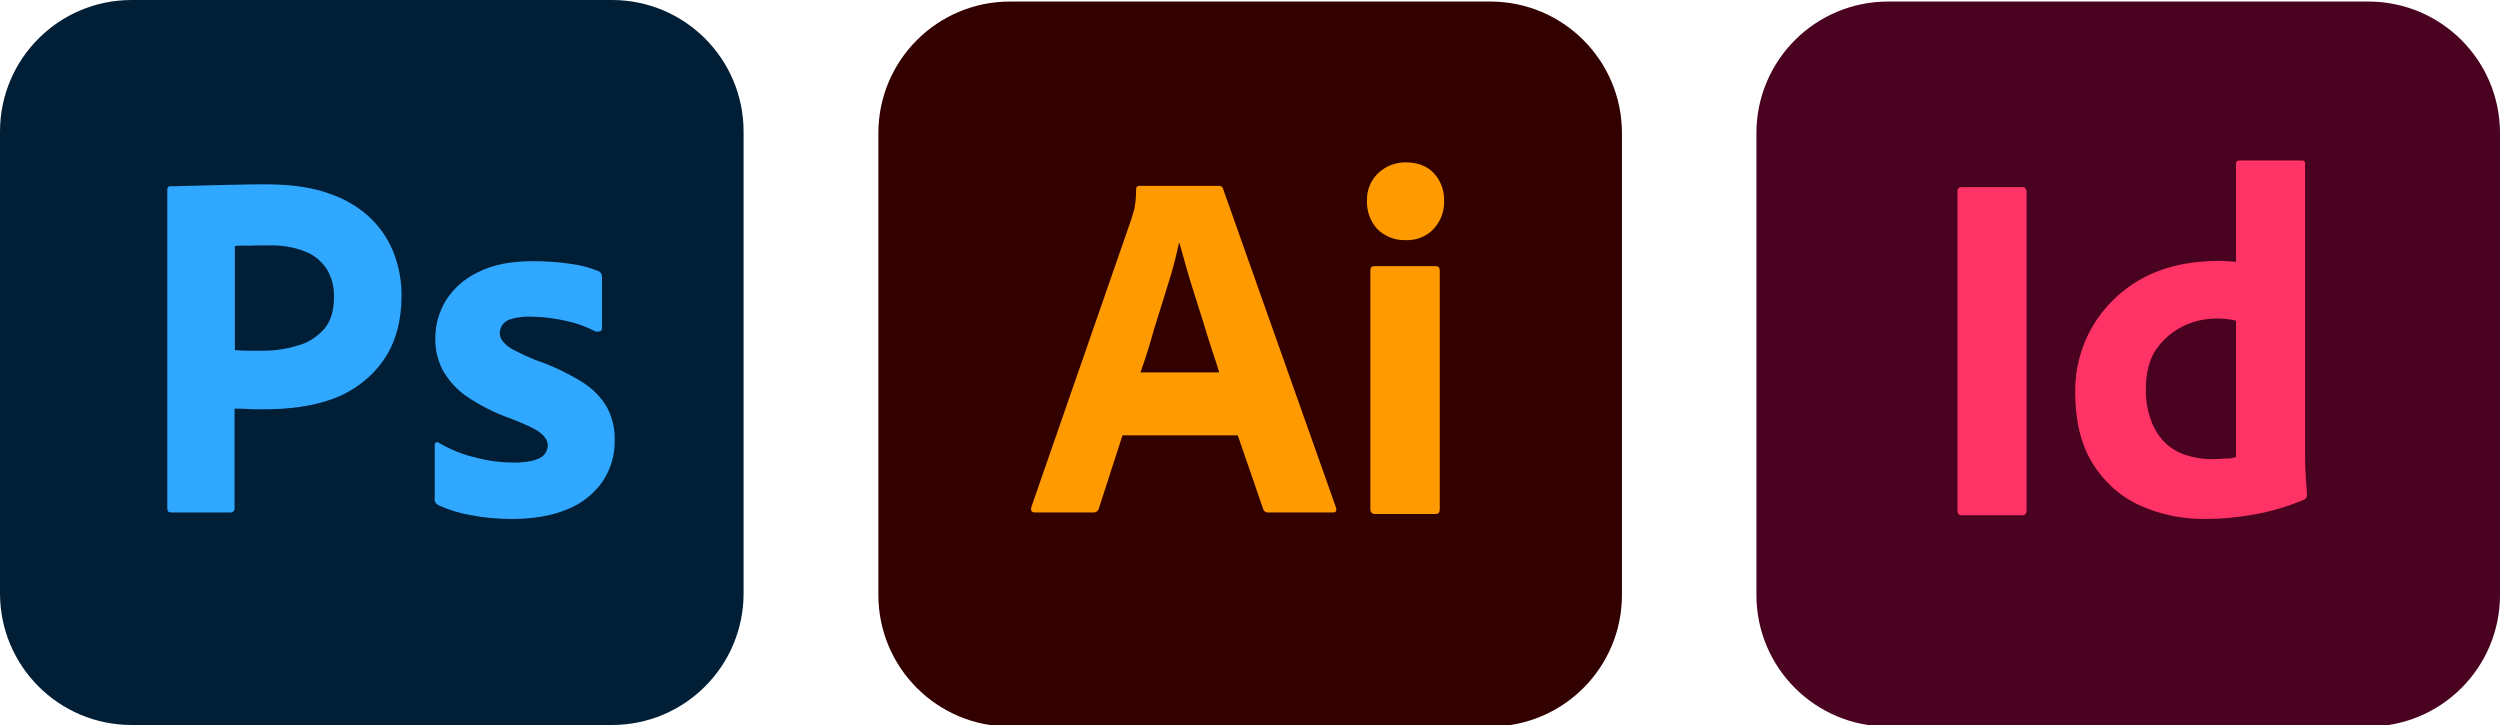
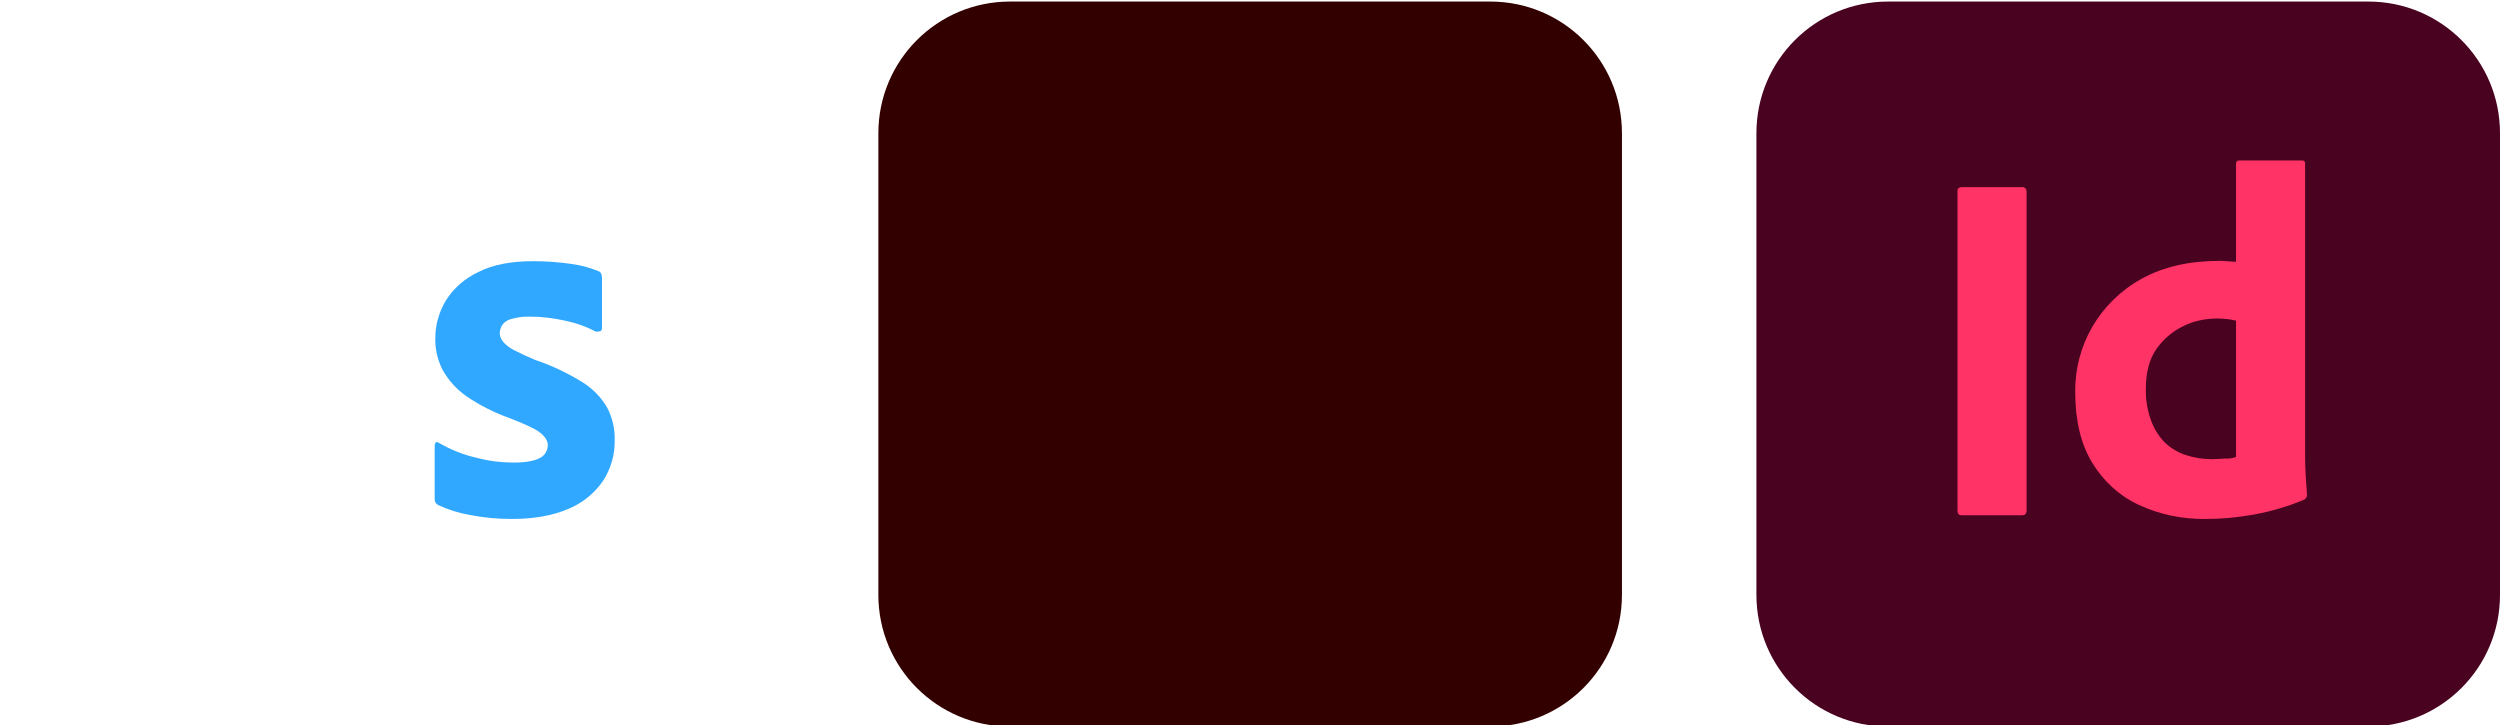
<svg xmlns="http://www.w3.org/2000/svg" version="1.1" id="Layer_1" x="0px" y="0px" viewBox="0 0 806.9 234" style="enable-background:new 0 0 806.9 234;" xml:space="preserve">
  <style type="text/css">
	.st0{fill:#001E36;}
	.st1{fill:#31A8FF;}
	.st2{fill:#330000;}
	.st3{fill:#FF9A00;}
	.st4{fill:#49021F;}
	.st5{fill:#FF3366;}
</style>
  <g id="Layer_2_1_">
    <g id="Surfaces">
      <g id="Photo_Surface">
        <g id="Outline_no_shadow">
-           <path class="st0" d="M42.5,0h155C221,0,240,19,240,42.5v149c0,23.5-19,42.5-42.5,42.5h-155C19,234,0,215,0,191.5v-149      C0,19,19,0,42.5,0z" />
-         </g>
+           </g>
      </g>
    </g>
    <g id="Outlined_Mnemonics_Logos">
      <g id="Ps">
-         <path class="st1" d="M54,164.1V61.2c0-0.7,0.3-1.1,1-1.1c1.7,0,3.3,0,5.6-0.1c2.4-0.1,4.9-0.1,7.6-0.2c2.7-0.1,5.6-0.1,8.7-0.2     c3.1-0.1,6.1-0.1,9.1-0.1c8.2,0,15,1,20.6,3.1c5,1.7,9.6,4.5,13.4,8.2c3.2,3.2,5.7,7.1,7.3,11.4c1.5,4.2,2.3,8.5,2.3,13     c0,8.6-2,15.7-6,21.3s-9.6,9.8-16.1,12.2c-6.8,2.5-14.3,3.4-22.5,3.4c-2.4,0-4,0-5-0.1s-2.4-0.1-4.3-0.1V164     c0.1,0.7-0.4,1.3-1.1,1.4c-0.1,0-0.2,0-0.4,0h-19C54.4,165.4,54,165,54,164.1z M75.8,79.4V113c1.4,0.1,2.7,0.2,3.9,0.2H85     c3.9,0,7.8-0.6,11.5-1.8c3.2-0.9,6-2.8,8.2-5.3c2.1-2.5,3.1-5.9,3.1-10.3c0.1-3.1-0.7-6.2-2.3-8.9c-1.7-2.6-4.1-4.6-7-5.7     c-3.7-1.5-7.7-2.1-11.8-2c-2.6,0-4.9,0-6.8,0.1C77.9,79.2,76.5,79.3,75.8,79.4L75.8,79.4z" />
        <path class="st1" d="M192,106.9c-3-1.6-6.2-2.7-9.6-3.4c-3.7-0.8-7.4-1.3-11.2-1.3c-2-0.1-4.1,0.2-6,0.7c-1.3,0.3-2.4,1-3.1,2     c-0.5,0.8-0.8,1.8-0.8,2.7c0,0.9,0.4,1.8,1,2.6c0.9,1.1,2.1,2,3.4,2.7c2.3,1.2,4.7,2.3,7.1,3.3c5.4,1.8,10.6,4.3,15.4,7.3     c3.3,2.1,6,4.9,7.9,8.3c1.6,3.2,2.4,6.7,2.3,10.3c0.1,4.7-1.3,9.4-3.9,13.3c-2.8,4-6.7,7.1-11.2,8.9c-4.9,2.1-10.9,3.2-18.1,3.2     c-4.6,0-9.1-0.4-13.6-1.3c-3.5-0.6-7-1.7-10.2-3.2c-0.7-0.4-1.2-1.1-1.1-1.9v-17.4c0-0.3,0.1-0.7,0.4-0.9     c0.3-0.2,0.6-0.1,0.9,0.1c3.9,2.3,8,3.9,12.4,4.9c3.8,1,7.8,1.5,11.8,1.5c3.8,0,6.5-0.5,8.3-1.4c1.6-0.7,2.7-2.4,2.7-4.2     c0-1.4-0.8-2.7-2.4-4c-1.6-1.3-4.9-2.8-9.8-4.7c-5.1-1.8-9.8-4.2-14.2-7.2c-3.1-2.2-5.7-5.1-7.6-8.5c-1.6-3.2-2.4-6.7-2.3-10.2     c0-4.3,1.2-8.4,3.4-12.1c2.5-4,6.2-7.2,10.5-9.2c4.7-2.4,10.6-3.5,17.7-3.5c4.1,0,8.3,0.3,12.4,0.9c3,0.4,5.9,1.2,8.6,2.3     c0.4,0.1,0.8,0.5,1,0.9c0.1,0.4,0.2,0.8,0.2,1.2v16.3c0,0.4-0.2,0.8-0.5,1C192.9,107.1,192.4,107.1,192,106.9z" />
      </g>
    </g>
  </g>
  <path class="st2" d="M326,0.5h155c23.5,0,42.5,19,42.5,42.5v149c0,23.5-19,42.5-42.5,42.5H326c-23.5,0-42.5-19-42.5-42.5V43  C283.5,19.5,302.5,0.5,326,0.5z" />
-   <path class="st3" d="M399.5,140.5h-37.2l-7.6,23.5c-0.2,0.9-1,1.5-1.9,1.4H334c-1.1,0-1.4-0.6-1.1-1.8l32.2-92.7  c0.3-1,0.6-2.1,1-3.3c0.4-2.1,0.6-4.3,0.6-6.5c-0.1-0.5,0.3-1,0.8-1.1h25.9c0.8,0,1.2,0.3,1.3,0.8l36.5,103c0.3,1.1,0,1.6-1,1.6  h-20.9c-0.7,0.1-1.4-0.4-1.6-1.1L399.5,140.5z M368.1,120.2h25.4c-0.6-2.1-1.4-4.6-2.3-7.2c-0.9-2.7-1.8-5.6-2.7-8.6  c-1-3.1-1.9-6.1-2.9-9.2s-1.9-6-2.7-8.9c-0.8-2.8-1.5-5.4-2.2-7.8h-0.2c-0.9,4.3-2,8.6-3.4,12.9c-1.5,4.8-3,9.8-4.6,14.8  C371.1,111.3,369.6,116,368.1,120.2z M453.5,77.5c-3.3,0.1-6.5-1.2-8.9-3.5c-2.3-2.5-3.5-5.8-3.4-9.2c-0.1-3.4,1.2-6.6,3.6-8.9  c2.4-2.3,5.6-3.5,8.9-3.5c3.9,0,6.9,1.2,9.1,3.5c2.2,2.4,3.4,5.6,3.3,8.9c0.1,3.4-1.1,6.7-3.5,9.2C460.3,76.4,456.9,77.7,453.5,77.5  L453.5,77.5z M442.3,164.3v-77c0-1,0.4-1.4,1.3-1.4h19.8c0.9,0,1.3,0.5,1.3,1.4v77c0,1.1-0.4,1.6-1.3,1.6h-19.6  C442.8,165.9,442.3,165.3,442.3,164.3z" />
  <path class="st4" d="M609.4,0.5h155c23.5,0,42.5,19,42.5,42.5v149c0,23.5-19,42.5-42.5,42.5h-155c-23.5,0-42.5-19-42.5-42.5V43  C566.9,19.5,585.9,0.5,609.4,0.5z" />
  <g id="vlpa">
    <g id="vlpb">
      <path class="st5" d="M654.1,61.7v103c0,1.1-0.5,1.6-1.4,1.6h-19.6c-0.9,0-1.3-0.5-1.3-1.6v-103c0-0.9,0.5-1.3,1.4-1.3h19.5    c0.6-0.1,1.2,0.3,1.3,1C654.1,61.5,654.1,61.6,654.1,61.7z" />
      <path class="st5" d="M711.9,167.5c-7.4,0.1-14.8-1.4-21.5-4.5c-6.3-2.9-11.5-7.7-15.1-13.6c-3.7-6.1-5.5-13.7-5.5-22.8    c-0.1-7.4,1.8-14.7,5.5-21.1c3.8-6.5,9.3-11.9,15.9-15.5c7-3.9,15.4-5.8,25.3-5.8c0.5,0,1.2,0,2.1,0.1s1.9,0.1,3.1,0.2V52.9    c0-0.7,0.3-1.1,1-1.1H743c0.5-0.1,0.9,0.3,1,0.7v0.2v95.2c0,1.8,0.1,3.8,0.2,6c0.2,2.1,0.3,4.1,0.4,5.8c0,0.7-0.3,1.3-1,1.6    c-5.2,2.2-10.7,3.8-16.3,4.8C722.3,167,717.1,167.5,711.9,167.5L711.9,167.5z M721.7,147.5v-44c-0.9-0.2-1.8-0.4-2.7-0.5    c-1.1-0.1-2.2-0.2-3.3-0.2c-3.9,0-7.8,0.8-11.3,2.6c-3.4,1.7-6.3,4.2-8.5,7.4s-3.3,7.5-3.3,12.7c-0.1,3.5,0.5,7,1.7,10.3    c1,2.7,2.5,5.1,4.5,7.1c1.9,1.8,4.2,3.2,6.8,4c2.7,0.9,5.5,1.3,8.3,1.3c1.5,0,2.9-0.1,4.2-0.2    C719.4,148.1,720.6,147.9,721.7,147.5L721.7,147.5z" />
    </g>
  </g>
</svg>